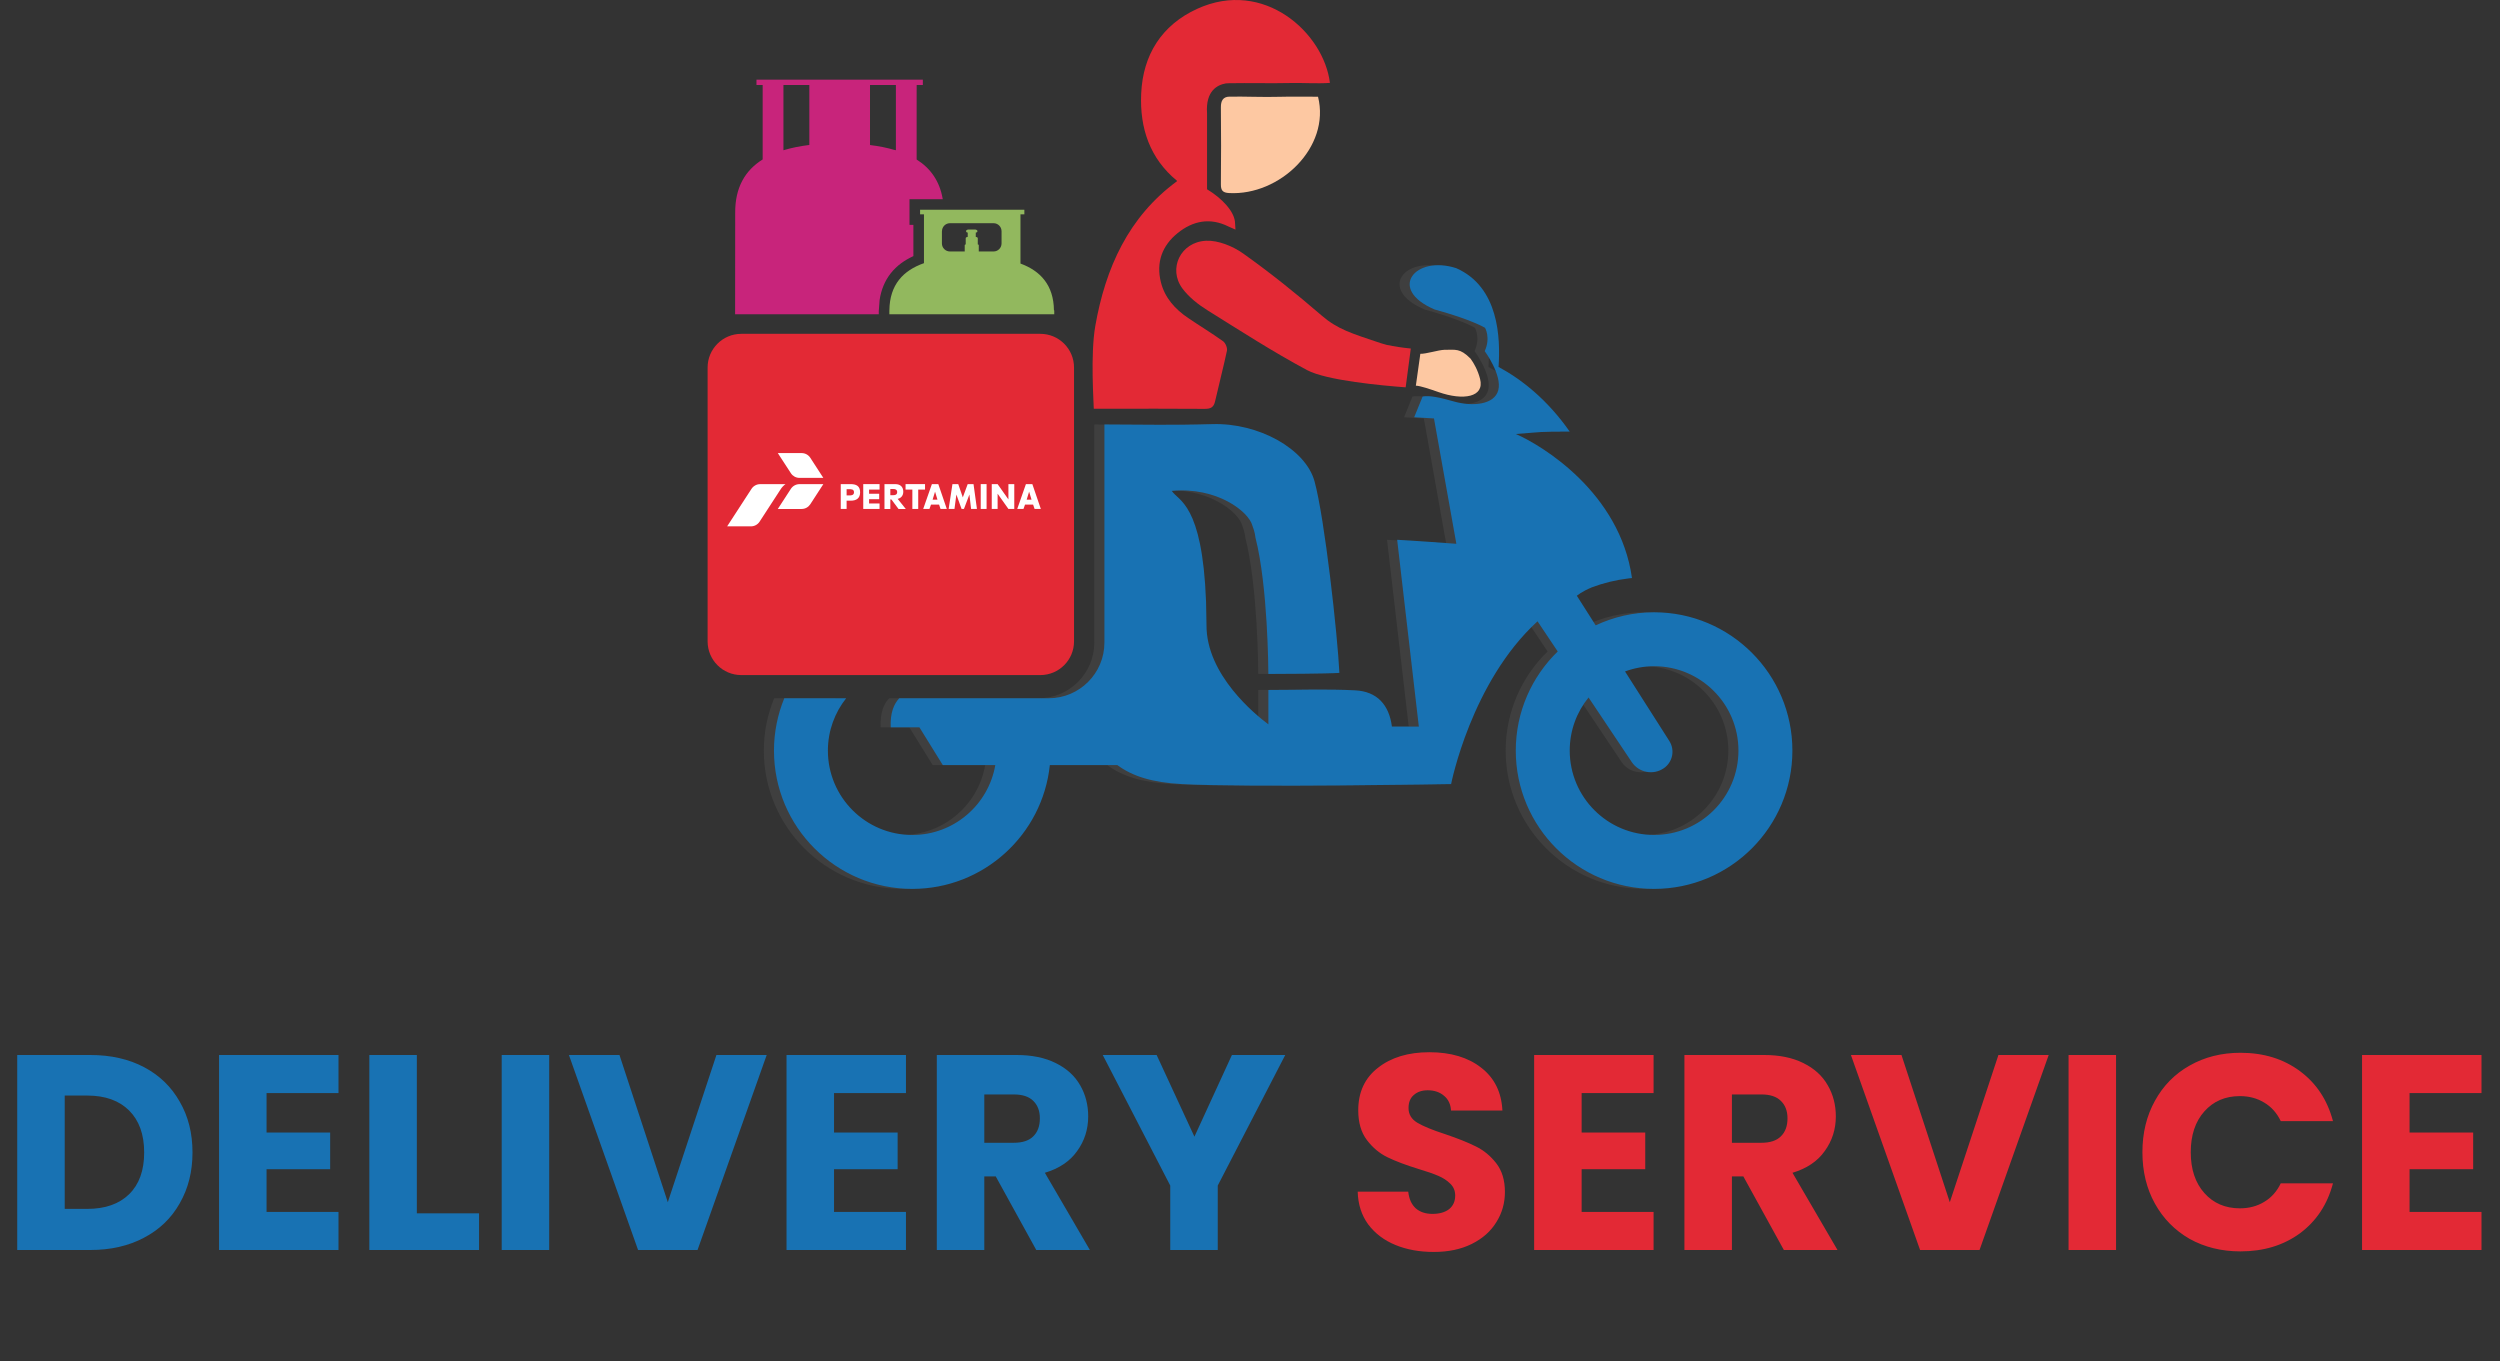
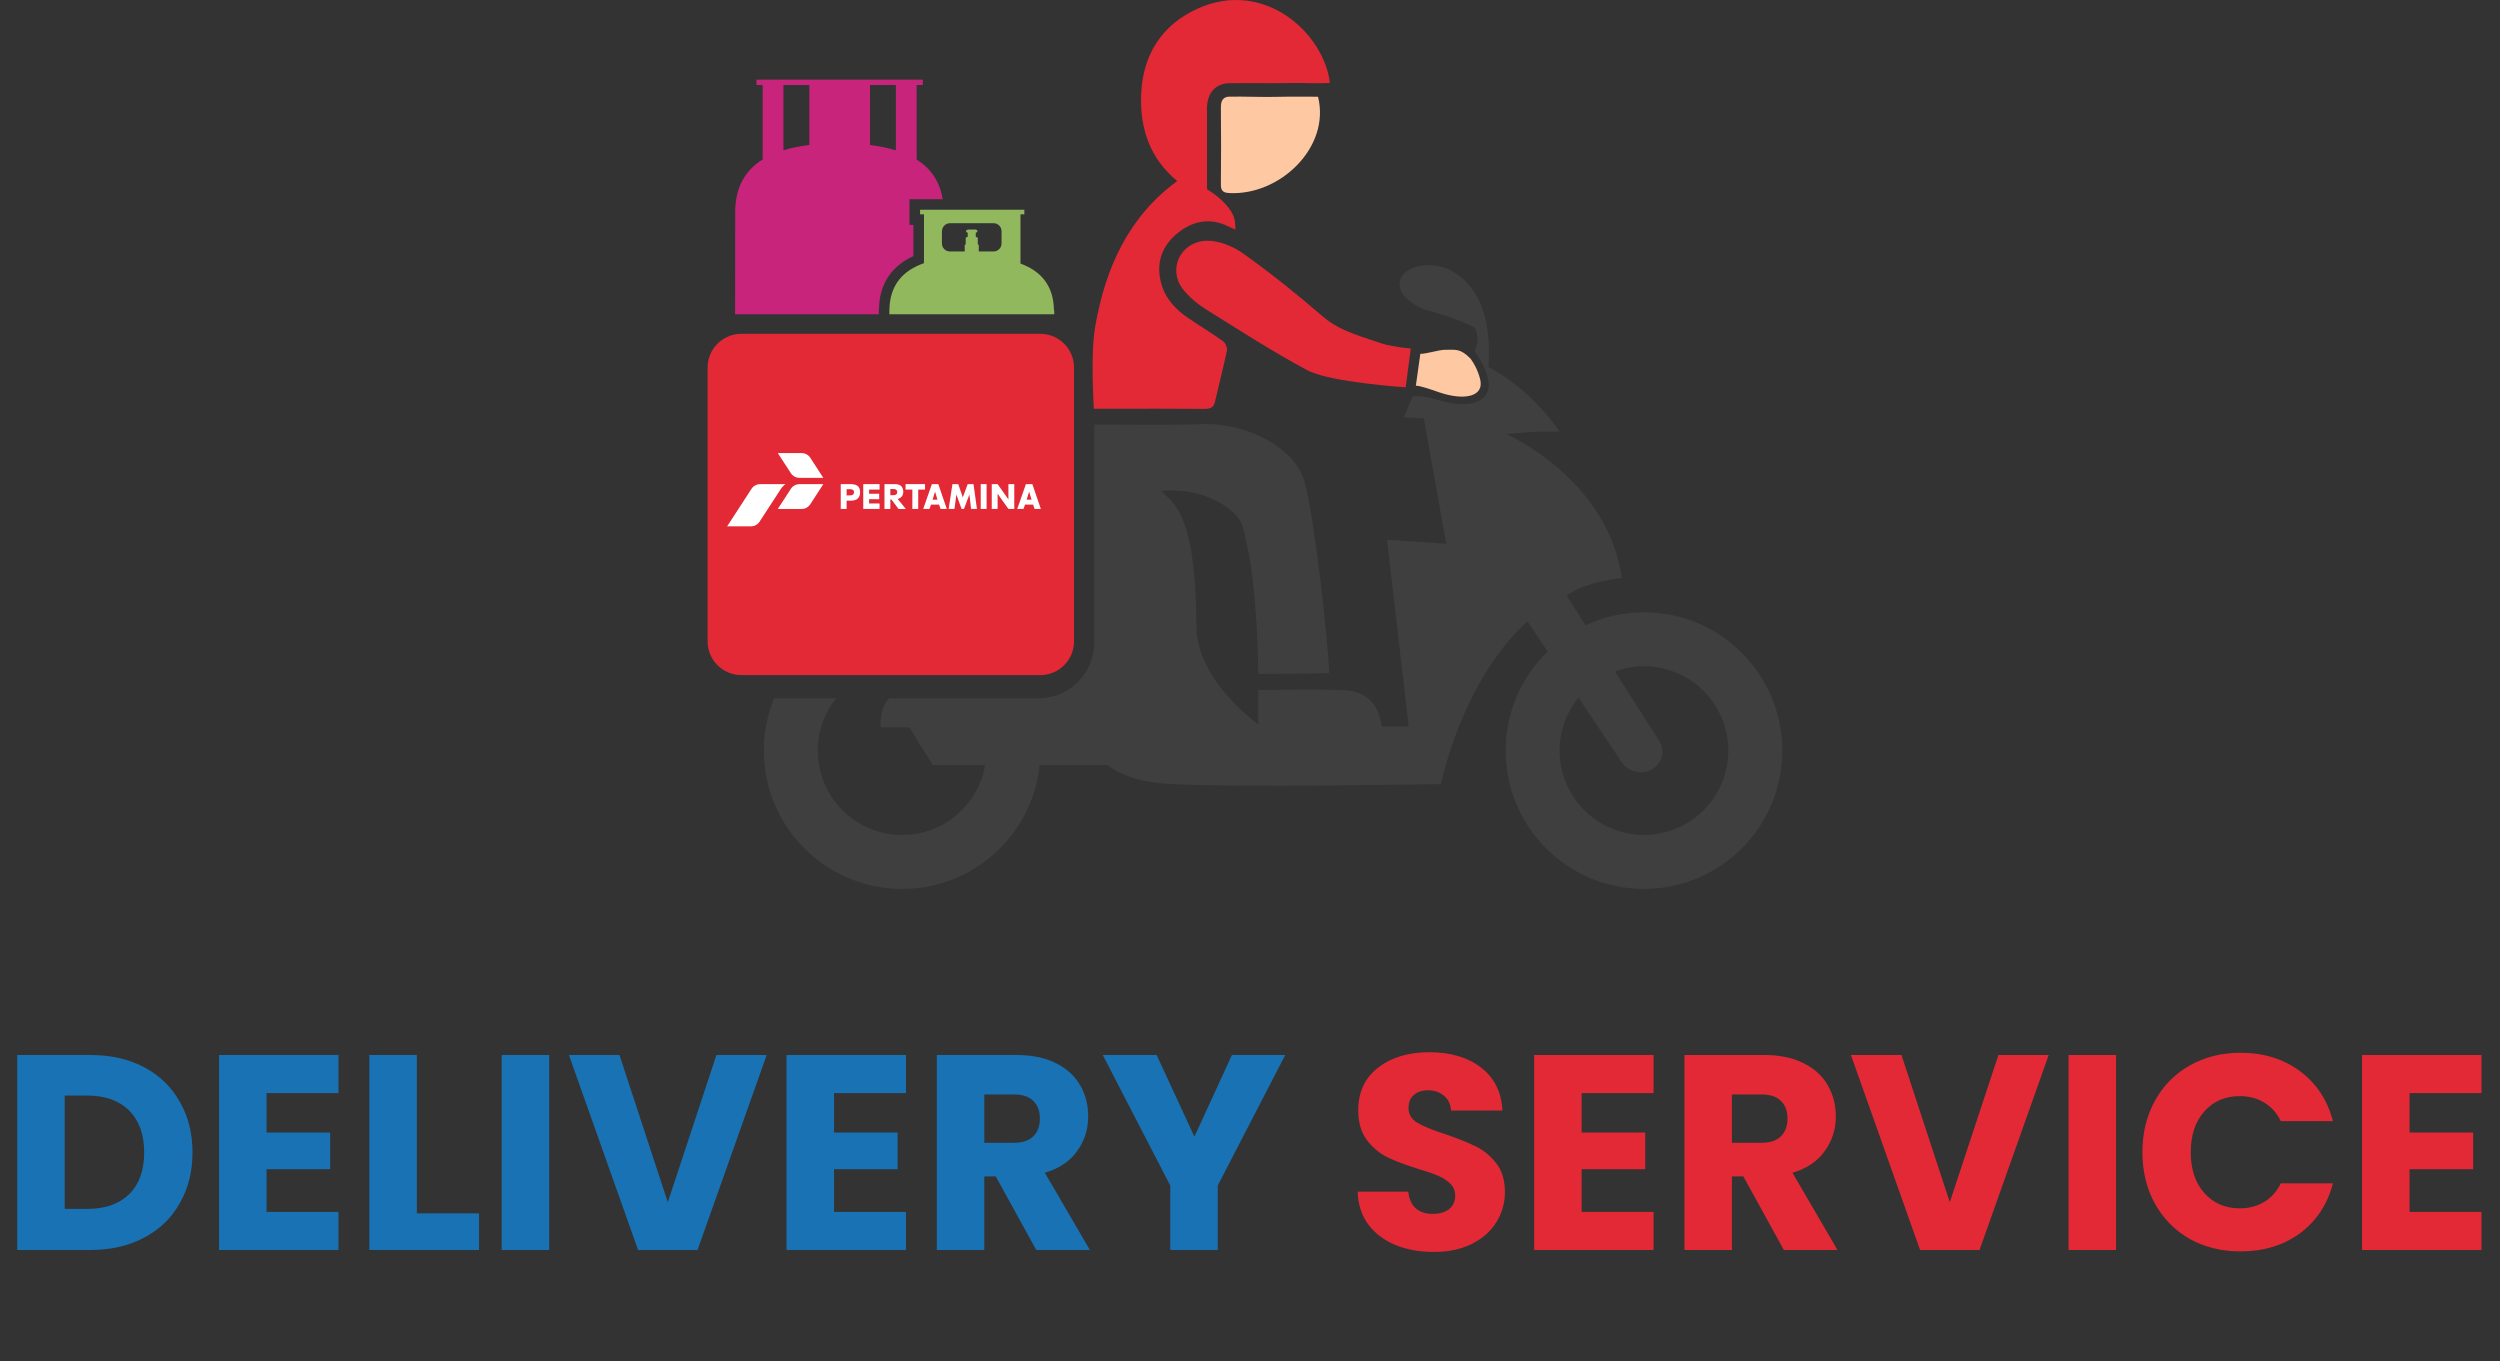
<svg xmlns="http://www.w3.org/2000/svg" width="90" height="49" viewBox="0 0 90 49" fill="none">
  <rect x="0" y="0" width="90" height="49" fill="#333333" stroke="none" />
  <path d="M44.247 6.95C46.072 7.05 47.904 5.303 47.449 3.482C47.123 3.482 46.406 3.474 46.068 3.485C45.465 3.503 44.861 3.47 44.258 3.479C44.028 3.483 43.95 3.631 43.952 3.861C43.961 4.783 43.961 5.706 43.952 6.629C43.95 6.848 44.009 6.937 44.247 6.95Z" fill="#FDC8A2" />
  <path d="M38.665 23.09V13.231C38.665 12.561 38.122 12.018 37.452 12.018H26.687C26.017 12.018 25.474 12.561 25.474 13.231V23.09C25.474 23.76 26.017 24.303 26.687 24.303H37.451C38.122 24.303 38.665 23.76 38.665 23.09Z" fill="#E32935" />
  <path d="M29.168 16.476C29.101 16.376 28.987 16.311 28.858 16.311H28.001L28.474 17.039C28.54 17.139 28.654 17.204 28.783 17.204H29.64L29.168 16.476Z" fill="white" />
  <path d="M28.474 17.594C28.54 17.495 28.654 17.429 28.783 17.429H29.64L29.168 18.157C29.101 18.257 28.987 18.323 28.858 18.323H28.001L28.474 17.594Z" fill="white" />
  <path d="M28.103 17.614C28.149 17.542 28.208 17.48 28.277 17.429H27.367C27.238 17.429 27.123 17.495 27.057 17.594L26.177 18.949H27.034C27.163 18.949 27.277 18.883 27.344 18.782L28.103 17.614Z" fill="white" />
  <path d="M30.478 17.834C30.478 17.834 30.566 17.834 30.592 17.834C30.617 17.834 30.744 17.84 30.744 17.725C30.744 17.607 30.645 17.611 30.565 17.611C30.486 17.611 30.478 17.611 30.478 17.611V17.834ZM30.267 17.428H30.618C30.822 17.428 30.964 17.493 30.964 17.722C30.964 17.933 30.837 18.025 30.625 18.025H30.478V18.322H30.267V17.428Z" fill="white" />
  <path d="M31.287 17.625V17.775H31.651V17.971H31.287V18.125H31.664V18.322H31.077V17.428H31.664V17.625H31.287Z" fill="white" />
  <path d="M32.052 17.827H32.151C32.22 17.827 32.298 17.813 32.298 17.715C32.298 17.618 32.221 17.604 32.151 17.604H32.052V17.827ZM32.608 18.323H32.347L32.09 17.98L32.054 17.979H32.052V18.323H31.841V17.429H32.235C32.396 17.429 32.518 17.513 32.518 17.704C32.518 17.846 32.431 17.937 32.316 17.959L32.608 18.323Z" fill="white" />
  <path d="M33.056 18.322H32.845V17.625H32.6V17.428H33.301V17.625H33.056V18.322Z" fill="white" />
  <path d="M33.663 17.704H33.661L33.573 17.989H33.749L33.663 17.704ZM33.516 18.166L33.46 18.322H33.235L33.548 17.428H33.779L34.085 18.322H33.859L33.807 18.166H33.516Z" fill="white" />
  <path d="M34.288 17.428H34.497L34.661 17.906L34.837 17.428H35.047L35.17 18.322H34.959L34.899 17.807H34.897L34.702 18.322H34.617L34.431 17.807H34.429L34.361 18.322H34.151L34.288 17.428Z" fill="white" />
  <path d="M35.517 17.428H35.306V18.322H35.517V17.428Z" fill="white" />
  <path d="M35.703 17.428H35.914L36.3 17.975H36.303V17.428H36.514V18.322H36.303L35.915 17.775H35.914V18.322H35.703V17.428Z" fill="white" />
  <path d="M37.049 17.704H37.047L36.96 17.989H37.136L37.049 17.704ZM36.901 18.166L36.845 18.322H36.621L36.933 17.428H37.164L37.47 18.322H37.245L37.192 18.166H36.901Z" fill="white" />
  <path d="M59.183 22.042C58.43 22.042 57.72 22.214 57.08 22.512L56.402 21.448C56.402 21.448 56.566 21.3 56.946 21.143C57.351 20.991 57.787 20.881 58.255 20.824C58.298 20.819 58.34 20.813 58.386 20.809C57.955 17.736 55.158 16.038 54.204 15.624C55.178 15.553 54.981 15.537 56.146 15.537C55.333 14.378 54.415 13.658 53.584 13.21C53.652 12.186 53.606 10.335 52.06 9.654C50.589 9.176 49.56 10.408 51.284 11.142C52.62 11.508 53.096 11.801 53.096 11.801C53.096 11.801 53.307 12.154 53.085 12.64C53.085 12.64 53.718 13.5 53.574 14.047C53.437 14.572 52.647 14.645 51.968 14.451C51.46 14.306 51.096 14.229 50.85 14.274L50.546 15.021L51.259 15.064L52.064 19.577C50.375 19.451 49.933 19.433 49.933 19.433L50.714 26.157H49.745C49.643 25.369 49.208 24.892 48.422 24.852C47.391 24.799 46.356 24.839 45.297 24.839C45.297 25.305 45.297 25.69 45.297 26.077C44.834 25.732 43.061 24.297 43.07 22.505L43.053 21.66C42.921 18.105 42.048 18.039 41.821 17.672C43.438 17.521 44.591 18.414 44.722 18.923C44.818 19.163 44.829 19.343 44.829 19.343C45.284 21.117 45.297 24.148 45.297 24.262C45.659 24.262 47.485 24.253 47.854 24.224C47.788 22.855 47.326 18.664 46.959 17.327C46.638 16.156 44.935 15.216 43.285 15.269C41.989 15.311 40.691 15.286 39.395 15.281V23.132C39.395 24.239 38.497 25.137 37.39 25.137H32.01C31.82 25.335 31.679 25.657 31.702 26.185C32.736 26.185 32.736 26.185 32.736 26.185L33.577 27.543H35.467C35.219 28.971 33.976 30.059 32.478 30.059C30.8 30.059 29.44 28.699 29.44 27.021C29.44 26.309 29.688 25.655 30.098 25.137H27.87C27.632 25.719 27.498 26.354 27.498 27.021C27.498 29.771 29.728 32 32.478 32C35.052 32 37.168 30.048 37.429 27.543H39.86C40.407 27.949 41.122 28.169 42.177 28.227C44.569 28.356 51.876 28.227 51.876 28.227C51.876 28.227 52.595 24.553 54.987 22.367L55.714 23.453C54.784 24.357 54.204 25.621 54.204 27.021C54.204 29.771 56.433 32 59.183 32C61.933 32 64.162 29.771 64.162 27.021C64.162 24.271 61.933 22.042 59.183 22.042ZM59.183 30.058C57.505 30.058 56.145 28.698 56.145 27.02C56.145 26.296 56.4 25.631 56.824 25.109L58.379 27.434C58.634 27.814 59.149 27.915 59.528 27.66C59.851 27.442 59.942 27.006 59.733 26.677L58.137 24.172C58.463 24.053 58.814 23.984 59.182 23.984C60.86 23.984 62.22 25.343 62.22 27.021C62.22 28.698 60.861 30.058 59.183 30.058Z" fill="#3F3F3F" />
-   <path d="M59.547 22.042C58.794 22.042 58.084 22.214 57.444 22.512L56.767 21.448C56.767 21.448 56.931 21.3 57.31 21.143C57.715 20.991 58.151 20.881 58.619 20.824C58.663 20.819 58.704 20.813 58.751 20.809C58.319 17.736 55.522 16.038 54.569 15.624C55.543 15.553 55.345 15.537 56.51 15.537C55.697 14.378 54.779 13.658 53.948 13.21C54.017 12.186 53.971 10.335 52.424 9.654C50.953 9.176 49.924 10.408 51.648 11.142C52.984 11.508 53.461 11.801 53.461 11.801C53.461 11.801 53.671 12.154 53.45 12.64C53.45 12.64 54.082 13.5 53.938 14.047C53.801 14.572 53.011 14.645 52.333 14.451C51.825 14.306 51.461 14.229 51.215 14.274L50.91 15.021L51.623 15.064L52.429 19.577C50.74 19.451 50.298 19.433 50.298 19.433L51.078 26.157H50.109C50.007 25.369 49.572 24.892 48.786 24.852C47.756 24.799 46.72 24.839 45.662 24.839C45.662 25.305 45.662 25.69 45.662 26.077C45.198 25.732 43.425 24.297 43.434 22.505L43.418 21.66C43.285 18.105 42.412 18.039 42.185 17.672C43.803 17.521 44.955 18.414 45.086 18.923C45.182 19.163 45.194 19.343 45.194 19.343C45.648 21.117 45.661 24.148 45.661 24.262C46.023 24.262 47.849 24.253 48.218 24.224C48.152 22.855 47.69 18.664 47.323 17.327C47.002 16.156 45.299 15.216 43.649 15.269C42.354 15.311 41.056 15.286 39.759 15.281V23.132C39.759 24.239 38.861 25.137 37.754 25.137H32.375C32.184 25.335 32.043 25.657 32.066 26.185C33.1 26.185 33.1 26.185 33.1 26.185L33.941 27.543H35.831C35.584 28.971 34.341 30.059 32.842 30.059C31.164 30.059 29.804 28.699 29.804 27.021C29.804 26.309 30.052 25.655 30.462 25.137H28.234C27.997 25.719 27.863 26.354 27.863 27.021C27.863 29.771 30.092 32 32.842 32C35.416 32 37.532 30.048 37.794 27.543H40.224C40.772 27.949 41.486 28.169 42.541 28.227C44.934 28.356 52.24 28.227 52.24 28.227C52.24 28.227 52.959 24.553 55.351 22.367L56.078 23.453C55.148 24.357 54.568 25.621 54.568 27.021C54.568 29.771 56.797 32 59.547 32C62.297 32 64.526 29.771 64.526 27.021C64.526 24.271 62.297 22.042 59.547 22.042ZM59.547 30.058C57.869 30.058 56.51 28.698 56.51 27.02C56.51 26.296 56.764 25.631 57.188 25.109L58.743 27.434C58.998 27.814 59.513 27.915 59.892 27.66C60.215 27.442 60.306 27.006 60.097 26.677L58.501 24.172C58.827 24.053 59.178 23.984 59.546 23.984C61.224 23.984 62.584 25.343 62.584 27.021C62.585 28.698 61.225 30.058 59.547 30.058Z" fill="#1872B3" />
  <path d="M50.789 12.547C50.479 12.517 50.189 12.472 49.922 12.416C49.845 12.397 49.771 12.376 49.703 12.353C48.655 12 48.158 11.86 47.571 11.352C46.669 10.573 45.733 9.823 44.755 9.127C44.39 8.867 43.859 8.647 43.419 8.667C42.498 8.71 42.042 9.676 42.566 10.384C42.797 10.697 43.137 10.964 43.482 11.179C44.659 11.912 45.827 12.667 47.052 13.323C47.761 13.701 49.769 13.881 50.604 13.944L50.789 12.547Z" fill="#E32935" />
  <path d="M53.283 13.642C53.201 13.322 53.062 13.079 52.94 12.911C52.555 12.527 52.404 12.594 51.985 12.594C51.774 12.603 51.329 12.745 51.132 12.737L50.971 13.884C51.137 13.89 51.475 14.007 51.795 14.118C52.676 14.426 53.452 14.303 53.283 13.642Z" fill="#FDC8A2" />
-   <path d="M31.636 11.312V11.307V11.202V11.197L31.667 10.792C31.724 10.424 31.859 10.102 32.065 9.841C32.281 9.565 32.565 9.366 32.882 9.22V8.095H32.742V7.171H33.122H33.262H33.883H33.939C33.829 6.516 33.494 6.054 32.999 5.743V3.235H33V3.059H33.222V2.868H32.999H32.008H28.447H27.456H27.233V3.059H27.456V5.74C26.84 6.123 26.461 6.73 26.467 7.663L26.464 11.314H31.636V11.312ZM31.32 3.059H32.252V3.235V5.409C32.236 5.404 32.221 5.399 32.205 5.395C32.21 5.397 32.215 5.401 32.22 5.404C31.942 5.32 31.641 5.26 31.32 5.221V3.059ZM29.136 5.219C28.803 5.259 28.491 5.322 28.204 5.409V3.235V3.059H29.136V5.219Z" fill="#C8247B" />
+   <path d="M31.636 11.312V11.307V11.202V11.197L31.667 10.792C31.724 10.424 31.859 10.102 32.065 9.841C32.281 9.565 32.565 9.366 32.882 9.22V8.095H32.742V7.171H33.122H33.262H33.883H33.939C33.829 6.516 33.494 6.054 32.999 5.743V3.235H33V3.059H33.222V2.868H32.999H32.008H28.447H27.456H27.233V3.059H27.456V5.74C26.84 6.123 26.461 6.73 26.467 7.663L26.464 11.314H31.636V11.312ZM31.32 3.059H32.252V3.235V5.409C32.236 5.404 32.221 5.399 32.205 5.395C32.21 5.397 32.215 5.401 32.22 5.404C31.942 5.32 31.641 5.26 31.32 5.221ZM29.136 5.219C28.803 5.259 28.491 5.322 28.204 5.409V3.235V3.059H29.136V5.219Z" fill="#C8247B" />
  <path d="M33.642 7.955C33.648 7.946 33.654 7.939 33.66 7.931H33.642V7.955Z" fill="#C8247B" />
  <path d="M37.953 11.313V11.171H37.942C37.931 10.266 37.459 9.754 36.737 9.488V7.867V7.715H36.877V7.55H36.737H36.116H33.884H33.263H33.123V7.715H33.263V7.867V9.474C32.517 9.736 32.028 10.248 32.018 11.171H32.017V11.207V11.212V11.307V11.314H37.953V11.313ZM33.911 8.323C33.911 8.165 34.04 8.035 34.199 8.035H35.768C35.926 8.035 36.056 8.164 36.056 8.323V8.765C36.056 8.923 35.927 9.053 35.768 9.053H35.236C35.236 8.982 35.236 8.849 35.236 8.828C35.236 8.8 35.2 8.8 35.2 8.8C35.2 8.8 35.2 8.621 35.2 8.577C35.2 8.534 35.128 8.528 35.128 8.528V8.373C35.128 8.373 35.187 8.375 35.187 8.321C35.187 8.267 35.102 8.262 35.102 8.262H34.983H34.864C34.864 8.262 34.779 8.267 34.779 8.321C34.779 8.375 34.838 8.373 34.838 8.373V8.528C34.838 8.528 34.766 8.534 34.766 8.577C34.766 8.621 34.766 8.8 34.766 8.8C34.766 8.8 34.73 8.8 34.73 8.828C34.73 8.849 34.73 8.982 34.73 9.053H34.197C34.039 9.053 33.909 8.924 33.909 8.765V8.323H33.911Z" fill="#92B85E" />
  <path d="M43.098 0.318C41.824 0.901 41.146 1.97 41.083 3.364C41.025 4.62 41.4 5.71 42.372 6.509L42.373 6.523C40.624 7.806 39.797 9.648 39.431 11.732C39.249 12.769 39.376 14.512 39.376 14.714C39.67 14.714 39.654 14.714 39.931 14.714C41.077 14.714 42.223 14.71 43.369 14.719C43.581 14.72 43.694 14.668 43.744 14.445C43.846 13.986 44.075 13.086 44.17 12.626C44.191 12.523 44.118 12.347 44.032 12.286C43.621 11.991 43.188 11.73 42.771 11.447C42.303 11.129 41.934 10.724 41.793 10.163C41.614 9.449 41.835 8.842 42.398 8.389C42.943 7.95 43.56 7.824 44.22 8.152C44.289 8.186 44.361 8.214 44.477 8.266C44.47 8.158 44.463 8.103 44.463 8.047C44.46 7.622 43.986 7.135 43.454 6.814C43.454 6.299 43.454 5.05 43.454 4.082C43.396 3.272 43.823 3.055 44.132 3.002C44.171 2.999 44.211 2.997 44.253 2.996C44.983 2.983 45.714 3.005 46.444 2.989C46.922 2.978 47.399 3.017 47.877 2.984C47.658 1.185 45.502 -0.782 43.098 0.318Z" fill="#E32935" />
  <path d="M3.25 37.98C3.99 37.98 4.637 38.127 5.19 38.42C5.743 38.713 6.17 39.127 6.47 39.66C6.777 40.187 6.93 40.797 6.93 41.49C6.93 42.177 6.777 42.787 6.47 43.32C6.17 43.853 5.74 44.267 5.18 44.56C4.627 44.853 3.983 45 3.25 45H0.62V37.98H3.25ZM3.14 43.52C3.787 43.52 4.29 43.343 4.65 42.99C5.01 42.637 5.19 42.137 5.19 41.49C5.19 40.843 5.01 40.34 4.65 39.98C4.29 39.62 3.787 39.44 3.14 39.44H2.33V43.52H3.14ZM9.596 39.35V40.77H11.886V42.09H9.596V43.63H12.186V45H7.886V37.98H12.186V39.35H9.596ZM15.006 43.68H17.246V45H13.296V37.98H15.006V43.68ZM19.771 37.98V45H18.061V37.98H19.771ZM27.601 37.98L25.111 45H22.971L20.481 37.98H22.301L24.041 43.28L25.791 37.98H27.601ZM30.025 39.35V40.77H32.315V42.09H30.025V43.63H32.615V45H28.315V37.98H32.615V39.35H30.025ZM37.306 45L35.846 42.35H35.435V45H33.725V37.98H36.596C37.149 37.98 37.619 38.077 38.005 38.27C38.399 38.463 38.692 38.73 38.886 39.07C39.079 39.403 39.175 39.777 39.175 40.19C39.175 40.657 39.042 41.073 38.776 41.44C38.516 41.807 38.129 42.067 37.615 42.22L39.236 45H37.306ZM35.435 41.14H36.495C36.809 41.14 37.042 41.063 37.196 40.91C37.355 40.757 37.435 40.54 37.435 40.26C37.435 39.993 37.355 39.783 37.196 39.63C37.042 39.477 36.809 39.4 36.495 39.4H35.435V41.14ZM46.269 37.98L43.839 42.68V45H42.129V42.68L39.699 37.98H41.639L42.999 40.92L44.349 37.98H46.269Z" fill="#1872B3" />
  <path d="M51.617 45.07C51.104 45.07 50.644 44.987 50.237 44.82C49.83 44.653 49.504 44.407 49.257 44.08C49.017 43.753 48.89 43.36 48.877 42.9H50.697C50.724 43.16 50.814 43.36 50.967 43.5C51.12 43.633 51.32 43.7 51.567 43.7C51.82 43.7 52.02 43.643 52.167 43.53C52.314 43.41 52.387 43.247 52.387 43.04C52.387 42.867 52.327 42.723 52.207 42.61C52.094 42.497 51.95 42.403 51.777 42.33C51.61 42.257 51.37 42.173 51.057 42.08C50.604 41.94 50.234 41.8 49.947 41.66C49.66 41.52 49.414 41.313 49.207 41.04C49 40.767 48.897 40.41 48.897 39.97C48.897 39.317 49.134 38.807 49.607 38.44C50.08 38.067 50.697 37.88 51.457 37.88C52.23 37.88 52.854 38.067 53.327 38.44C53.8 38.807 54.054 39.32 54.087 39.98H52.237C52.224 39.753 52.14 39.577 51.987 39.45C51.834 39.317 51.637 39.25 51.397 39.25C51.19 39.25 51.024 39.307 50.897 39.42C50.77 39.527 50.707 39.683 50.707 39.89C50.707 40.117 50.814 40.293 51.027 40.42C51.24 40.547 51.574 40.683 52.027 40.83C52.48 40.983 52.847 41.13 53.127 41.27C53.414 41.41 53.66 41.613 53.867 41.88C54.074 42.147 54.177 42.49 54.177 42.91C54.177 43.31 54.074 43.673 53.867 44C53.667 44.327 53.374 44.587 52.987 44.78C52.6 44.973 52.144 45.07 51.617 45.07ZM56.939 39.35V40.77H59.229V42.09H56.939V43.63H59.529V45H55.229V37.98H59.529V39.35H56.939ZM64.219 45L62.76 42.35H62.349V45H60.639V37.98H63.51C64.063 37.98 64.533 38.077 64.919 38.27C65.313 38.463 65.606 38.73 65.799 39.07C65.993 39.403 66.09 39.777 66.09 40.19C66.09 40.657 65.956 41.073 65.689 41.44C65.43 41.807 65.043 42.067 64.529 42.22L66.15 45H64.219ZM62.349 41.14H63.41C63.723 41.14 63.956 41.063 64.109 40.91C64.269 40.757 64.35 40.54 64.35 40.26C64.35 39.993 64.269 39.783 64.109 39.63C63.956 39.477 63.723 39.4 63.41 39.4H62.349V41.14ZM73.753 37.98L71.263 45H69.123L66.633 37.98H68.453L70.193 43.28L71.943 37.98H73.753ZM76.178 37.98V45H74.468V37.98H76.178ZM77.127 41.48C77.127 40.787 77.277 40.17 77.577 39.63C77.877 39.083 78.293 38.66 78.827 38.36C79.367 38.053 79.977 37.9 80.657 37.9C81.49 37.9 82.204 38.12 82.797 38.56C83.39 39 83.787 39.6 83.987 40.36H82.107C81.967 40.067 81.767 39.843 81.507 39.69C81.254 39.537 80.963 39.46 80.637 39.46C80.11 39.46 79.683 39.643 79.357 40.01C79.03 40.377 78.867 40.867 78.867 41.48C78.867 42.093 79.03 42.583 79.357 42.95C79.683 43.317 80.11 43.5 80.637 43.5C80.963 43.5 81.254 43.423 81.507 43.27C81.767 43.117 81.967 42.893 82.107 42.6H83.987C83.787 43.36 83.39 43.96 82.797 44.4C82.204 44.833 81.49 45.05 80.657 45.05C79.977 45.05 79.367 44.9 78.827 44.6C78.293 44.293 77.877 43.87 77.577 43.33C77.277 42.79 77.127 42.173 77.127 41.48ZM86.744 39.35V40.77H89.034V42.09H86.744V43.63H89.334V45H85.034V37.98H89.334V39.35H86.744Z" fill="#E32935" />
</svg>